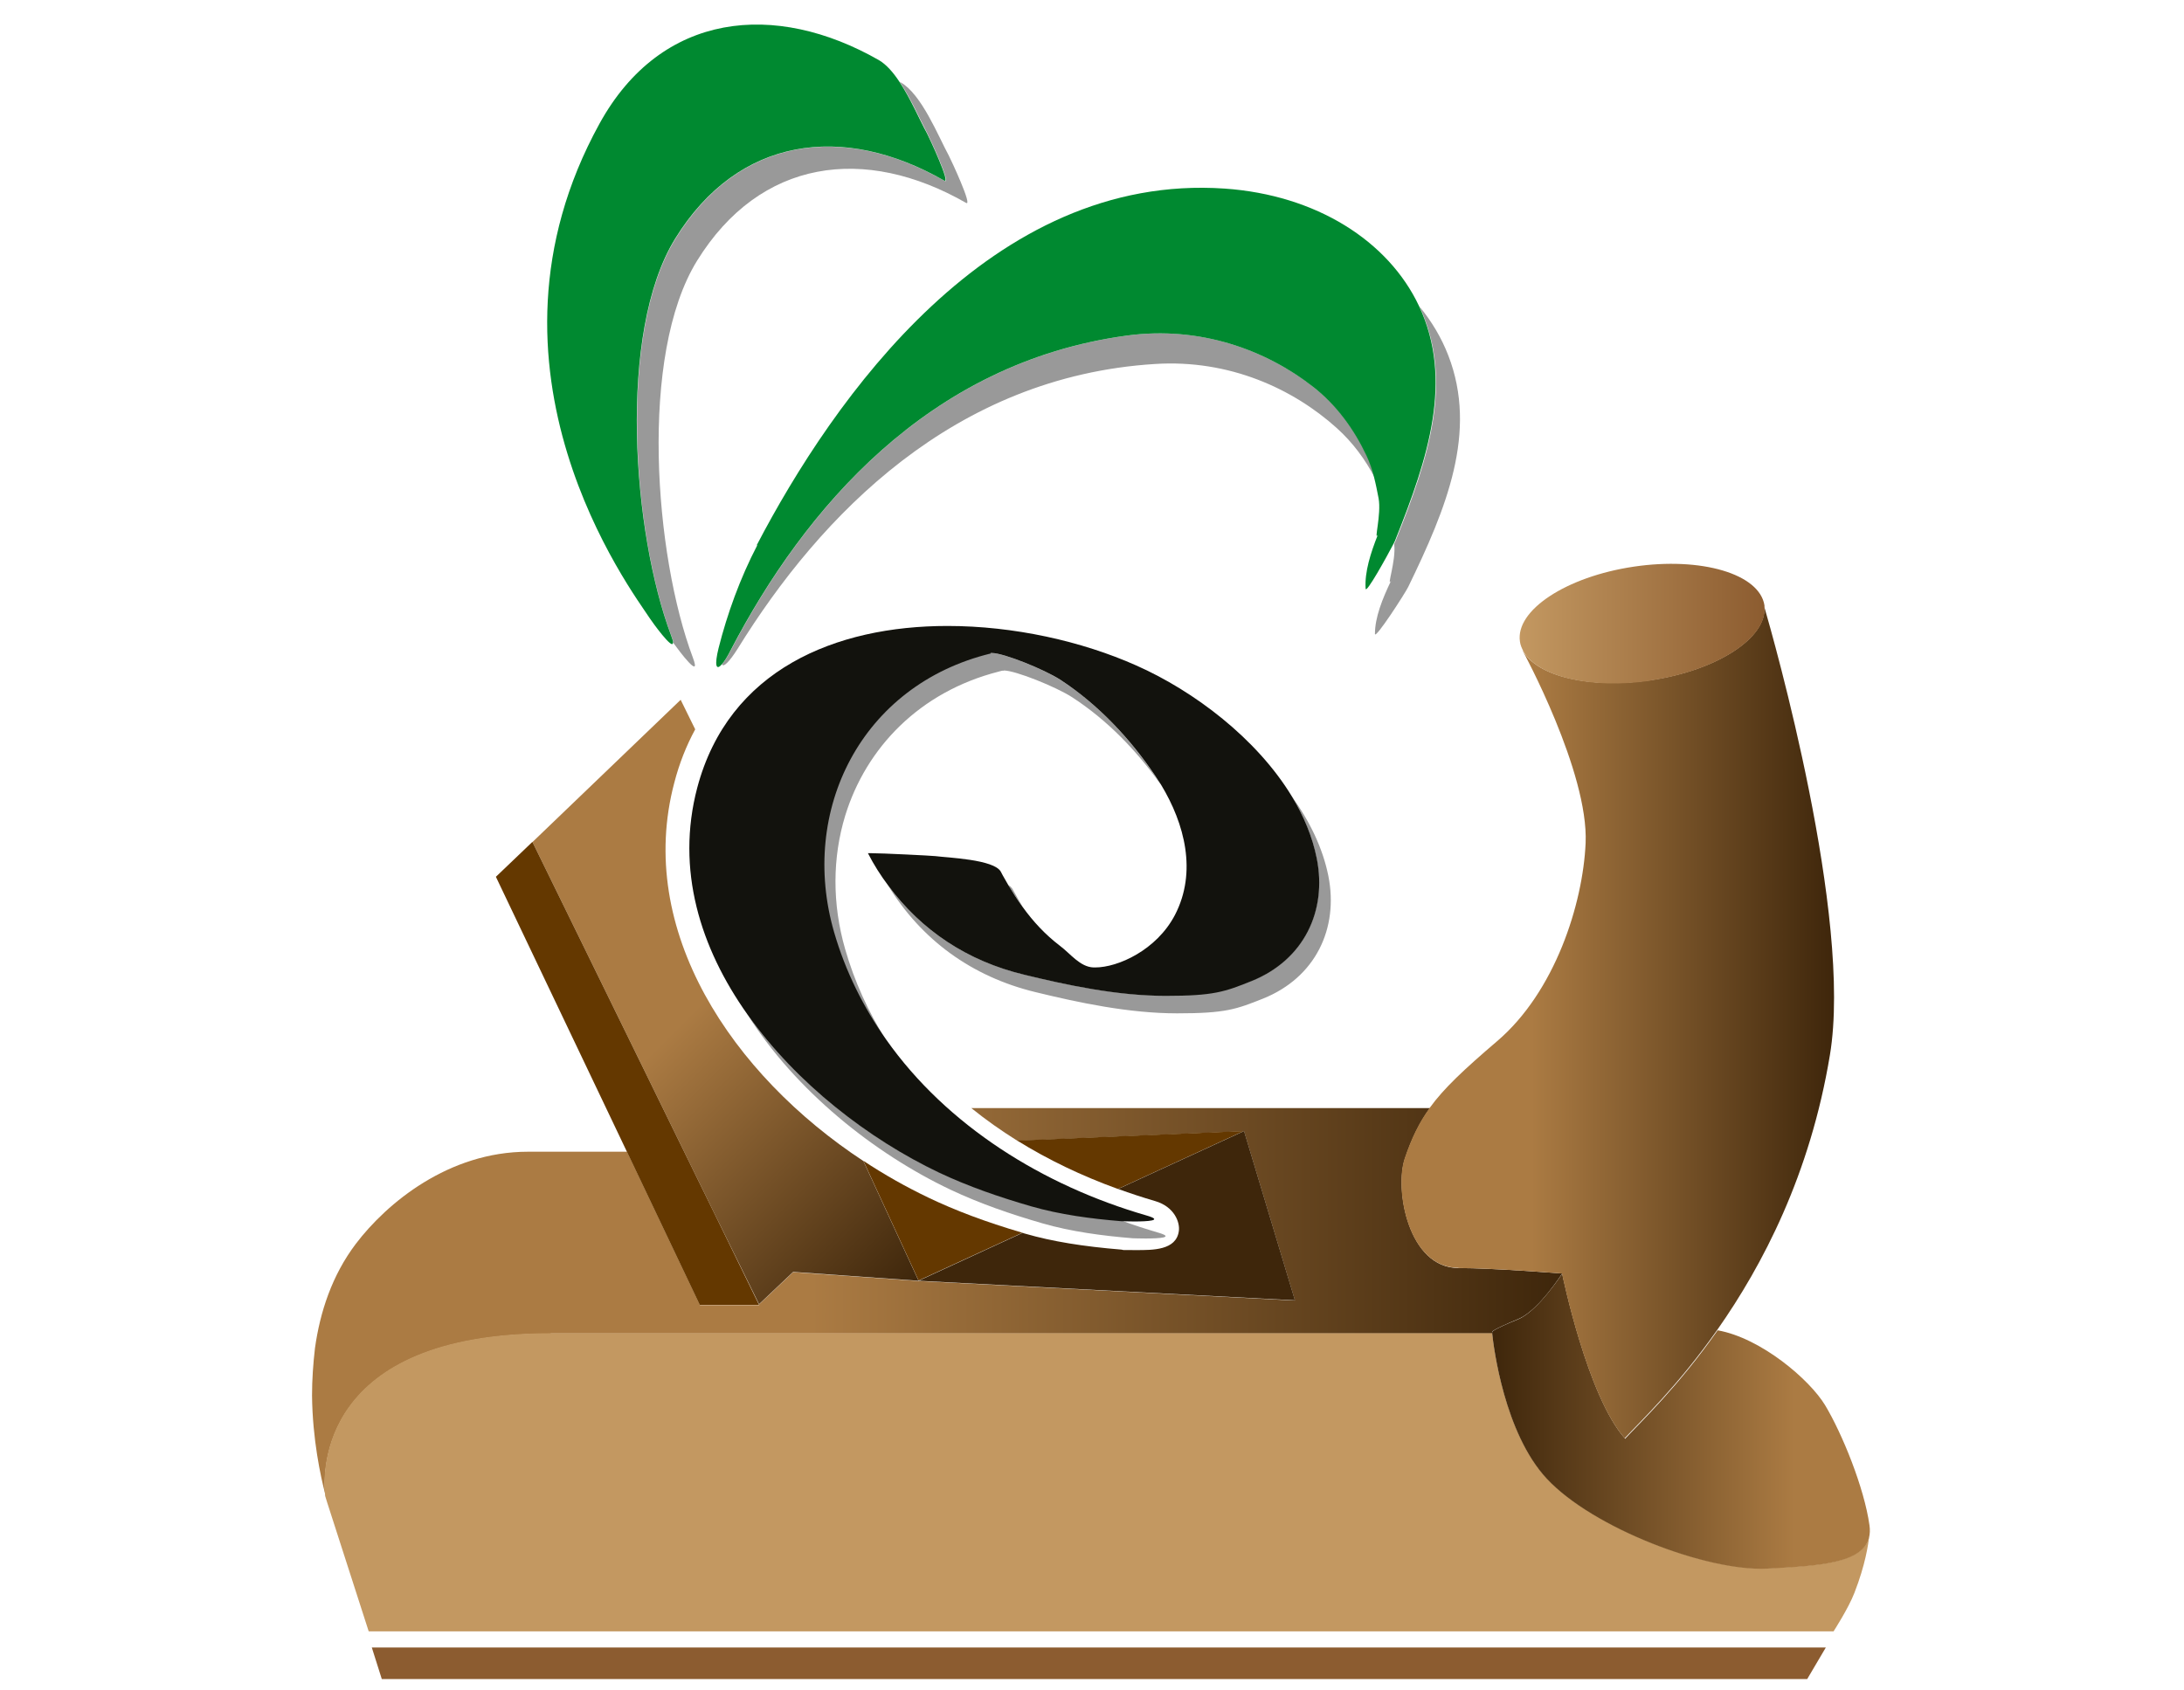
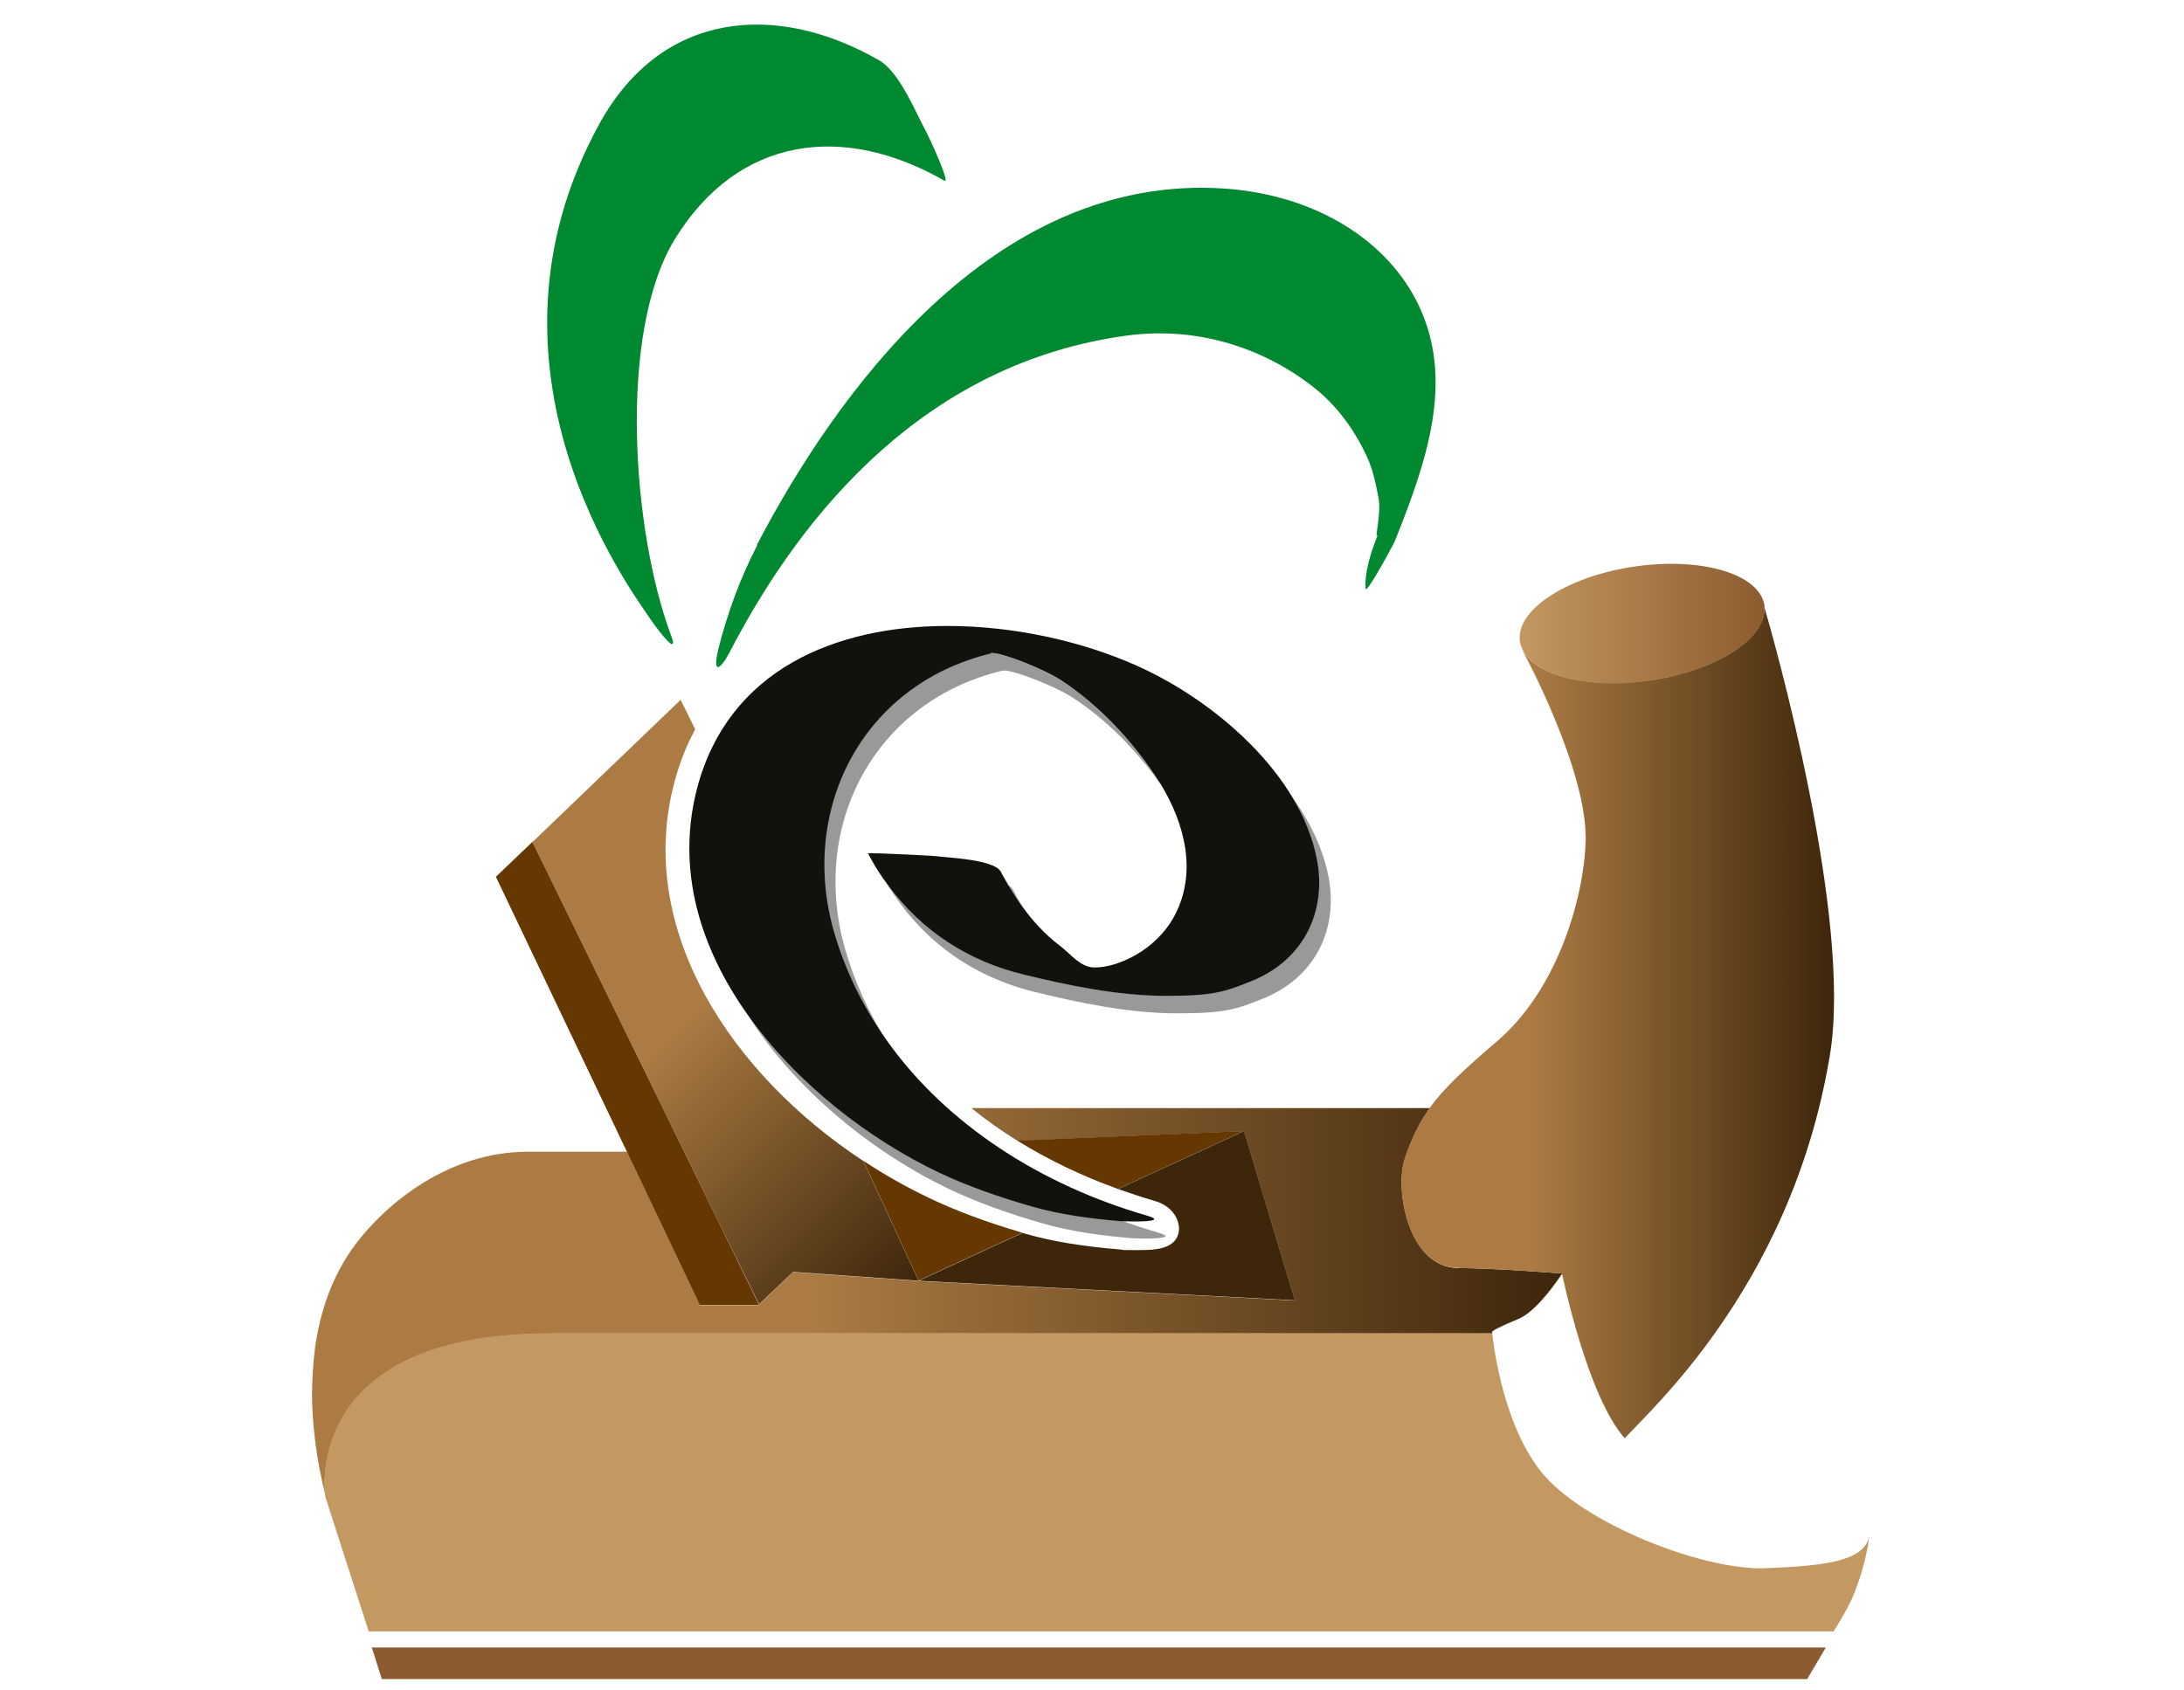
<svg xmlns="http://www.w3.org/2000/svg" id="Ebene_2" data-name="Ebene 2" version="1.1" viewBox="0 0 961 743.7">
  <defs>
    <style>
      .cls-1 {
        fill: #12120d;
      }

      .cls-1, .cls-2, .cls-3, .cls-4, .cls-5, .cls-6, .cls-7, .cls-8, .cls-9, .cls-10, .cls-11, .cls-12 {
        stroke-width: 0px;
      }

      .cls-2 {
        fill: url(#_0_braun_-_2);
      }

      .cls-3 {
        fill: url(#_0_braun_-_3);
      }

      .cls-4 {
        fill: url(#_180_braun);
      }

      .cls-5 {
        fill: #3e260b;
      }

      .cls-6 {
        fill: #c39861;
      }

      .cls-7 {
        fill: url(#_0_braun);
      }

      .cls-8 {
        fill: #8c5c30;
      }

      .cls-9 {
        fill: #999;
      }

      .cls-10 {
        fill: #643800;
      }

      .cls-11 {
        fill: #008930;
      }

      .cls-12 {
        fill: url(#_-45_braun);
      }
    </style>
    <linearGradient id="_0_braun_-_3" data-name="0° braun - 3" x1="137.2" y1="572.6" x2="687.3" y2="572.6" gradientUnits="userSpaceOnUse">
      <stop offset=".4" stop-color="#ab7b43" />
      <stop offset="1" stop-color="#3e260b" />
    </linearGradient>
    <linearGradient id="_180_braun" data-name="180° braun" x1="822.8" y1="625.5" x2="656.5" y2="625.5" gradientUnits="userSpaceOnUse">
      <stop offset=".2" stop-color="#ab7b43" />
      <stop offset="1" stop-color="#3e260b" />
    </linearGradient>
    <linearGradient id="_0_braun_-_2" data-name="0° braun - 2" x1="616.7" y1="450.1" x2="807.1" y2="450.1" gradientUnits="userSpaceOnUse">
      <stop offset=".3" stop-color="#ab7b43" />
      <stop offset="1" stop-color="#3e260b" />
    </linearGradient>
    <linearGradient id="_0_braun" data-name="0° braun" x1="668.6" y1="274.4" x2="776.4" y2="274.4" gradientUnits="userSpaceOnUse">
      <stop offset="0" stop-color="#c39861" />
      <stop offset="1" stop-color="#8c5c30" />
    </linearGradient>
    <linearGradient id="_-45_braun" data-name="-45° braun" x1="240.3" y1="364.6" x2="421.8" y2="546" gradientUnits="userSpaceOnUse">
      <stop offset=".4" stop-color="#ab7b43" />
      <stop offset="1" stop-color="#3e260b" />
    </linearGradient>
  </defs>
  <path class="cls-3" d="M242.3,586.9h414.3c0-.5,0-.8,0-.8,0,0,0-.8,11.3-5.5,6.9-2.8,14.6-12.8,19.5-20.1,0,0,0,0,0,0,0,0-30.5-2.4-45.6-2.4-22.2,0-28.2-34.8-23.6-48.2,3-8.9,6.3-15.7,11-22.2h-201.8c6.3,5.1,13.1,9.9,20.3,14.4l99.7-4.2,22.4,74.5-165.6-8.6h0s-55.2-3.9-55.2-3.9l-15,14.2-18.8-38.2,18.9,38.5h-26.1s-32.1-67.5-32.1-67.5c-22.2,0-39.4,0-43.6,0-34.9,0-62.1,22.6-75.7,40.5-10.6,14-15.8,30.2-18,45.9-.8,6.9-1.3,13.9-1.3,20.9.2,19.3,3.8,35.7,5.8,43.4-.9-8.9-3.2-70.6,99.3-70.6Z" />
-   <path class="cls-9" d="M624.6,134.9c5.4,6.6,9.7,13.8,12.7,21.6,13,33.7-.9,67.3-17.6,101.7-1.2,2.6-14.7,23.5-14.7,20.8,0-7.3,3.3-15.5,7.1-23.4-2.1,3.3,2.2-8.7,1.4-15.9,0-.1,0-.3,0-.4.4-.8.7-1.4.8-1.8,14.2-35.5,25.6-70,10.3-102.6ZM577.7,170.1c-20.5-15.9-49.3-26.8-81.8-22.4-87.8,11.9-142.1,76.8-174.1,138.1-1.6,3.2-3,5.3-4.1,6.6.6,1.4,3.1-.9,6.9-6.9,36.4-58.9,95.2-119.8,183.6-125.3,32.7-2.1,60.8,10.9,80,28.2,7.1,6.4,12.5,13.8,16.7,21.8-.8-3.2-1.9-6.4-3.3-9.4-5.3-11.4-13-22.2-23.7-30.5ZM415.6,79.6c-44.5-25.5-90.6-19.6-118.4,25.5-25.6,41.5-18.7,129.9-1.8,174.7.6,1.6.9,2.6.9,3.2,2.9,4,12.4,16.6,8.6,6.5-16.9-44.9-23.8-133.2,1.8-174.7,27.8-45,73.9-51,118.4-25.5,3,1.7-6.6-18.9-7.6-20.8-4.7-8.7-12-27-21.1-32.2-.2-.1-.4-.2-.5-.3,5,7.5,9.2,17.2,12.2,22.8,1,1.9,10.6,22.6,7.6,20.8Z" />
  <path class="cls-11" d="M296.2,282.9c0-.6-.3-1.6-.9-3.2-16.9-44.9-23.8-133.2,1.8-174.7,27.8-45,73.9-51,118.4-25.5,3,1.7-6.6-18.9-7.6-20.8-3.1-5.6-7.2-15.3-12.2-22.8-2.7-4.1-5.7-7.5-8.9-9.4-45.6-26.1-95.8-21.5-123,27.9-59.6,108.3,14.4,205.9,22.1,217.7.9,1.4,10.3,14.5,10.2,10.7Z" />
  <path class="cls-11" d="M333.2,240c-7.6,14.6-13.2,30.2-17,45.2-1.9,7.7-1.1,10.1,1.4,7.2,1.1-1.2,2.5-3.4,4.1-6.6,32.1-61.4,86.4-126.2,174.1-138.1,32.5-4.4,61.4,6.5,81.8,22.4,10.7,8.3,18.4,19.2,23.7,30.5,1.4,3,2.5,6.2,3.3,9.4.8,3.1,1.4,6.2,2,9.3,1.3,7.1-2.2,19.4-.3,16-3.2,8.1-5.9,16.5-5.4,23.8.2,2.4,9.4-14.2,12.4-20,.4-.8.7-1.4.8-1.8,14.2-35.5,25.6-70,10.3-102.6,0,0,0,0,0,0-13.5-28.7-45.3-48.9-85.5-51.7-102.9-7.1-172.3,92.6-205.9,156.9Z" />
  <path class="cls-6" d="M162.3,718h644.5s6.6-10.2,9.2-17c4.8-12.3,6.1-21.4,6.4-24.4-2.9,11.3-21.9,12.5-44.9,13.6-26.3,1.3-76.6-17.8-96.9-39.6-18.7-20.1-23.4-58-24-63.8H242.3c-102.5,0-100.2,61.7-99.3,70.6,0,.7.1,1.1.1,1.1l.9,2.9,18.2,56.5Z" />
-   <path class="cls-4" d="M715,633.1c-16.5-18.6-27.4-71.6-27.6-72.5-5,7.3-12.7,17.3-19.5,20.1-11.3,4.6-11.3,5.5-11.3,5.5,0,0,0,.3,0,.8.6,5.8,5.3,43.7,24,63.8,20.3,21.8,70.6,40.9,96.9,39.6,23-1.2,42-2.3,44.9-13.6.4-1.6.5-3.5.2-5.5-2.3-16.5-12-40.3-19.5-52.8-6.8-11.3-28.2-29.6-47.3-33-17.4,24.8-34,40.5-40.8,47.8Z" />
  <path class="cls-2" d="M641.7,558.1c15.1,0,45.6,2.4,45.6,2.4,0,0,0,0,0,0,.2.9,11.1,53.9,27.6,72.5,6.8-7.3,23.4-23,40.8-47.8,19.8-28.2,40.8-68.2,49.5-120.9,10.1-60.7-25-183.9-28.9-197.3,1.3,13.7-20.8,28.1-50.2,32.4-26.6,3.9-49.9-1.8-56-13,0,0-.1,0-.1,0,0,0,29.1,53.4,27.7,84.7-1.2,26.7-13.4,65.4-39,87.2-14.5,12.4-23.4,20.7-29.6,29.3-4.7,6.5-8,13.3-11,22.2-4.6,13.5,1.4,48.2,23.6,48.2Z" />
  <path class="cls-7" d="M726.2,299.5c29.3-4.3,51.5-18.8,50.2-32.4,0-.2,0-.4,0-.6-2.1-13.9-27.8-21.5-57.5-17.1-29.7,4.4-52.2,19.2-50.1,33,.2,1.5.8,2.9,1.5,4.2,6.1,11.1,29.5,16.9,56,13Z" />
  <path class="cls-12" d="M315.2,535.8l18.8,38.2,15-14.2,55.2,3.9-24.3-52.7c-57.8-38-100.4-101.6-83.2-166.5,2.2-8.5,5.3-16.3,9.2-23.5l-6.4-13-65.2,62.6,80.9,165.2Z" />
  <path class="cls-10" d="M547.3,497.8l-99.7,4.2c13.5,8.4,28.3,15.5,44.3,21.3l55.4-25.5Z" />
  <path class="cls-10" d="M450,542.6c-16.4-4.8-29.8-9.9-41.5-15.5-9.8-4.7-19.4-10.1-28.6-16.2l24.3,52.7h0s45.8-21.1,45.8-21.1Z" />
  <path class="cls-5" d="M508.2,528.6c8.7,2.5,11.1,9.6,10.5,13.3-1.2,8.4-11.5,8.3-18.7,8.3s-5.4,0-6.4-.2c-17.1-1.4-30.6-3.6-42.4-7-.4-.1-.8-.2-1.2-.4l-45.8,21.1,165.6,8.6-22.4-74.5-55.4,25.5c5.3,1.9,10.7,3.7,16.2,5.3Z" />
  <path class="cls-9" d="M445.6,391.4c-.4-.7-1-1.3-1.9-1.9,1.9,3.3,4,6.5,6.3,9.6-1.5-2.5-3-5.1-4.4-7.7Z" />
  <path class="cls-9" d="M550.6,431.7c-11.7,4.7-24.6,6.5-37.8,6.5-21.3,0-43.3-4.7-62.2-9.3-25.1-6-45.4-19.6-59.9-39.3,14.6,23.9,36.8,40.3,65.1,47.1,18.9,4.6,40.9,9.3,62.2,9.3s26-1.8,37.8-6.5c23.1-9.3,33.3-30.9,28.7-54-2.5-12.4-8.3-24.2-16.1-35,5.2,8.6,9,17.7,10.9,27.2,4.6,23.2-5.6,44.7-28.7,54ZM441.7,295.1c5.1,0,23,7.2,30.1,11.8,15.4,10,28.5,23.6,39,38.5-.8-1.4-1.7-2.7-2.6-4-11-16.3-24.9-31.4-41.7-42.2-7-4.6-25-11.8-30.1-11.8s-.5,0-.7,0c-57.2,13.9-84.5,69.3-69,122.6,5,17.3,12.9,33.1,22.9,47.3-7.6-12.1-13.6-25.3-17.7-39.5-5.8-20.1-5.6-40.4,0-58.8,9.2-29.9,32.7-54.5,67.5-63.4.5-.1,1-.3,1.5-.4.2,0,.4,0,.7,0ZM453.4,530.6c-13.8-4-27.5-8.7-40.4-14.8-30.9-14.7-62.9-39.3-84.3-69.6,21.2,33.8,56,61.5,89.5,77.4,12.9,6.1,26.6,10.8,40.4,14.8,12.8,3.7,26.5,5.5,39.9,6.6.5,0,2.9.1,5.6.1,5.9,0,13.1-.4,5.5-2.6-5.4-1.6-10.8-3.3-16.1-5.3,0,0-.2,0-.2,0-13.4-1.1-27-2.9-39.9-6.6Z" />
  <path class="cls-1" d="M435.8,287.4c.2,0,.4,0,.7,0,5.1,0,23,7.2,30.1,11.8,16.7,10.9,30.7,25.9,41.7,42.2.9,1.3,1.7,2.7,2.6,4,10.4,17.2,15.9,38.4,6.1,57.3-8.1,15.5-25.1,23.1-35.1,23.1s-.5,0-.7,0c-6-.2-10.2-6.1-14.9-9.6-6.3-4.8-11.7-10.6-16.3-17-2.3-3.1-4.3-6.3-6.3-9.6-1.1-2-2.3-3.9-3.3-5.9-2.9-5.5-23.6-6.2-28.8-6.9-1.6-.2-23.6-1.3-28.7-1.3s-1.1,0-1,0c2.6,5.1,5.6,9.8,8.9,14.2,14.5,19.7,34.8,33.3,59.9,39.3,18.9,4.6,40.9,9.3,62.2,9.3s26-1.8,37.8-6.5c23.1-9.3,33.3-30.9,28.7-54-1.9-9.5-5.7-18.6-10.9-27.2-15.5-25.6-43.2-46.5-68.5-57.7-24-10.7-53.9-17.4-83.1-17.4-49.2,0-96.3,19.2-110.1,71.2-9.5,36,1.3,70.5,22.1,99.8,21.4,30.3,53.4,54.9,84.3,69.6,12.9,6.1,26.6,10.8,40.4,14.8,12.8,3.7,26.5,5.5,39.9,6.6,0,0,.1,0,.2,0,.8,0,3,.1,5.4.1,5.9,0,13.1-.4,5.5-2.6-45.7-13.2-88-39.6-114.7-77.5-10-14.2-17.9-30-22.9-47.3-15.4-53.3,11.8-108.7,69-122.6Z" />
  <polygon class="cls-8" points="168 739 795.2 739 803.4 725.1 163.6 725.1 168 739" />
  <polygon class="cls-10" points="334 574.3 315.2 535.8 234.3 370.6 234.2 370.6 218.2 385.9 275.8 506.8 307.9 574.3 334 574.3" />
</svg>